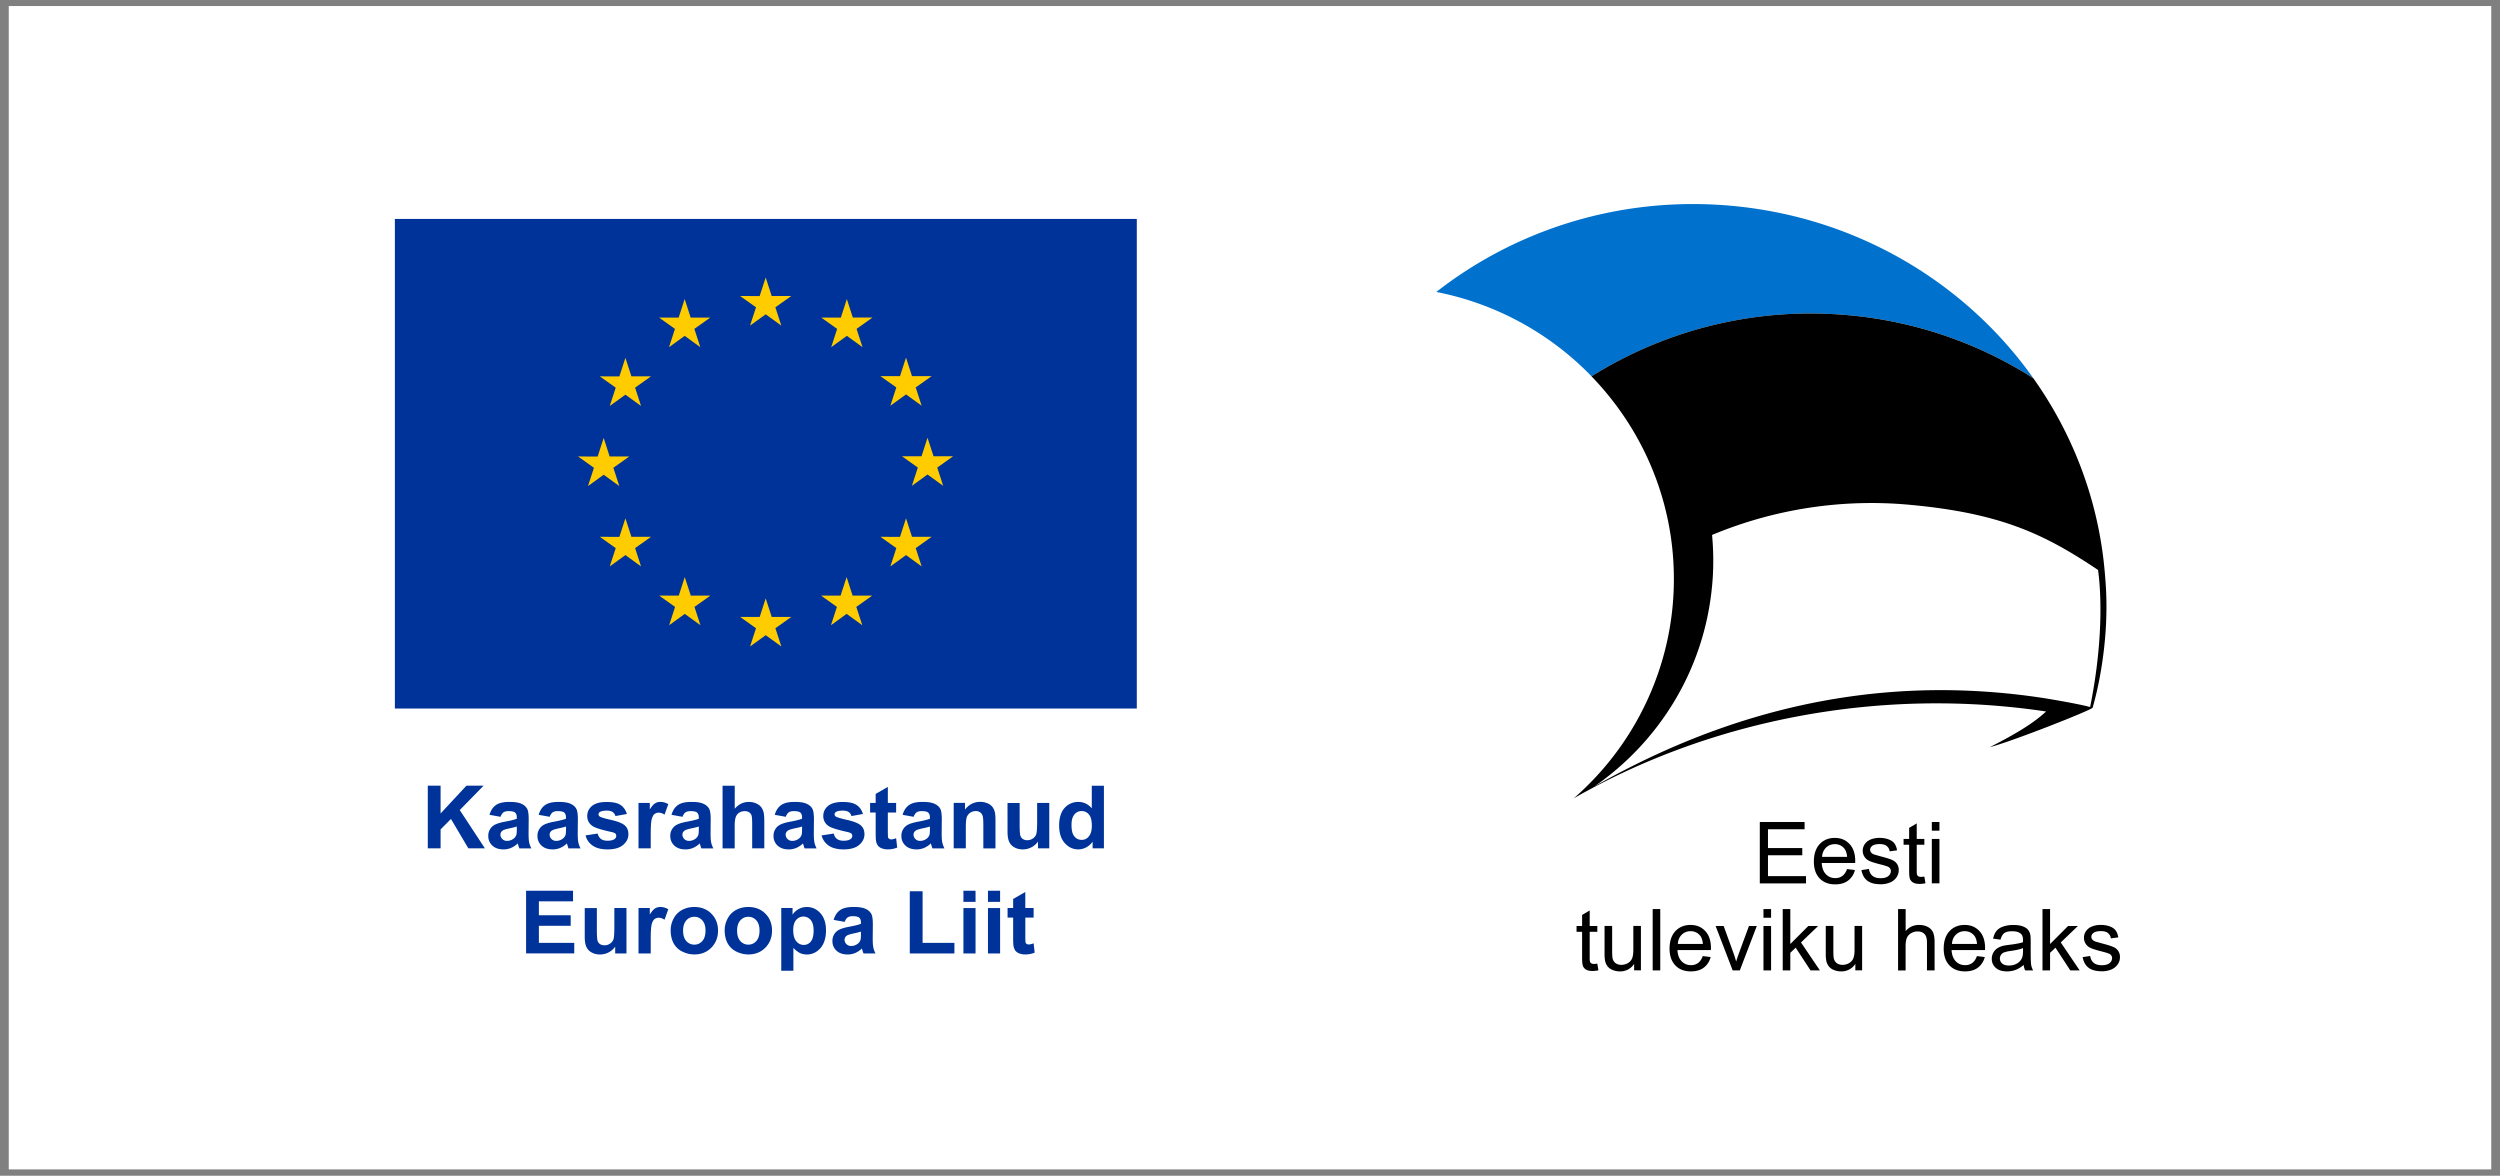
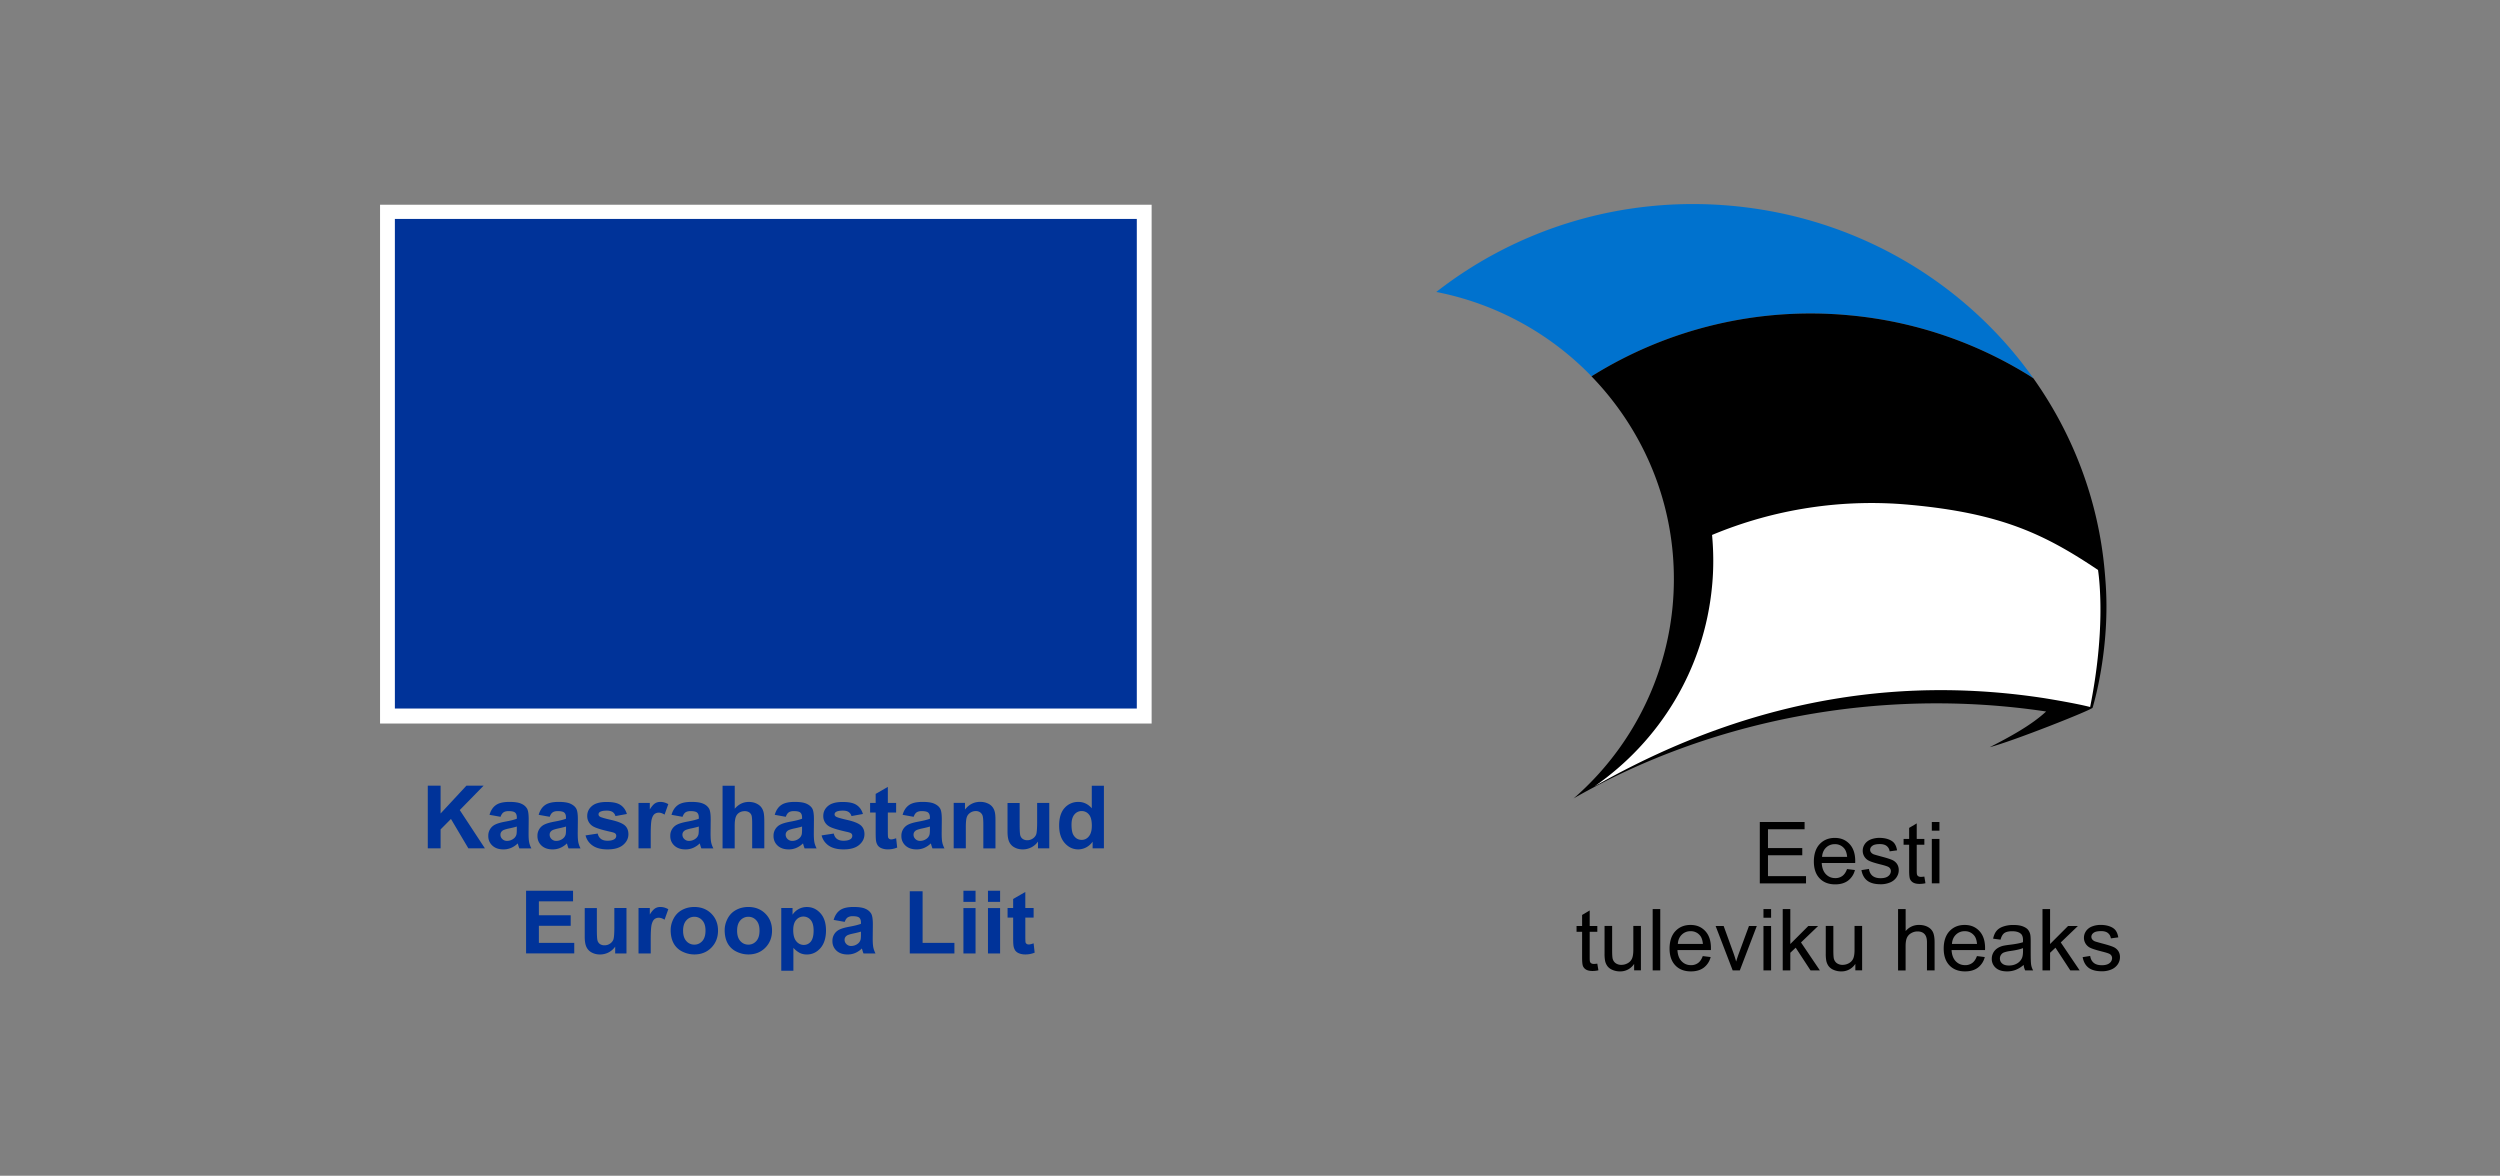
<svg xmlns="http://www.w3.org/2000/svg" width="202" height="95" fill="none">
  <rect width="100%" height="100%" fill="#808080" stroke="none" />
-   <path fill="#fff" d="M.708.488h200.585v94H.708z" />
-   <path fill="#fff" d="M30.708 17.488h140.585v60H30.708z" />
  <path fill="#fff" d="M93.052 16.54H30.708v41.923h62.344V16.54Z" />
  <path fill="#039" d="M91.854 17.689H31.906v39.563h59.948V17.69Z" />
-   <path fill="#FC0" d="m60.602 26.31 1.267-.913 1.262.913-.48-1.48 1.284-.912h-1.583l-.483-1.496-.487 1.5-1.583-.004 1.287.913-.484 1.48Zm-6.546 1.743 1.267-.916 1.262.916-.48-1.48 1.284-.912h-1.583l-.483-1.5-.487 1.5h-1.583l1.283.913-.48 1.48Zm-3.523.861-.486 1.5-1.583-.004 1.287.914-.484 1.479 1.266-.913 1.263.913-.48-1.48 1.284-.913h-1.583l-.484-1.496Zm-1.756 9.446 1.263.913-.48-1.476 1.283-.913H49.26l-.483-1.5-.487 1.503-1.583-.003 1.283.913-.48 1.476 1.267-.913Zm2.24 5.015-.484-1.496-.486 1.5-1.583-.004 1.287.913-.484 1.48 1.266-.917 1.263.916-.48-1.48 1.284-.912h-1.583Zm4.799 4.75-.487-1.496-.483 1.496h-1.583l1.283.913-.48 1.48 1.266-.917 1.263.916-.48-1.48 1.284-.912h-1.583Zm6.539 1.723-.487-1.5-.483 1.5h-1.583l1.283.913-.48 1.476 1.263-.913 1.266.913-.483-1.476 1.287-.913h-1.583Zm6.535-1.723-.483-1.496-.487 1.496h-1.58l1.284.913-.483 1.48 1.266-.917 1.266.916-.483-1.48 1.283-.912H68.89Zm4.8-4.75-.483-1.496-.486 1.5-1.583-.004 1.286.913-.483 1.48 1.266-.917 1.263.916-.48-1.48 1.284-.912H73.69Zm3.323-6.511H75.43l-.487-1.496-.483 1.5-1.583-.004 1.283.917-.48 1.476 1.263-.917 1.267.917-.48-1.476 1.283-.917Zm-5.072-4.081 1.266-.913 1.263.913-.48-1.479 1.284-.91H73.69l-.484-1.5-.486 1.5h-1.583l1.286.91-.483 1.48Zm-3.516-8.619-.484 1.5-1.583-.004 1.284.914-.48 1.479 1.266-.917 1.263.917-.48-1.48 1.283-.913h-1.586l-.483-1.496Z" />
  <path fill="#039" d="M34.565 68.547v-5.065H35.6v2.248l2.087-2.248h1.389l-1.927 1.971 2.032 3.094h-1.337l-1.406-2.376-.838.846v1.53h-1.035Zm5.876-2.55-.888-.159c.099-.353.272-.616.517-.788.245-.172.606-.256 1.09-.256.439 0 .762.05.977.155a.96.96 0 0 1 .452.39c.089.159.13.449.13.87l-.01 1.132c0 .324.016.56.047.715.03.151.088.316.177.492h-.97a2.809 2.809 0 0 1-.096-.287l-.033-.114a1.763 1.763 0 0 1-.538.363 1.549 1.549 0 0 1-.61.122c-.38 0-.68-.101-.902-.307a1.015 1.015 0 0 1-.33-.778.987.987 0 0 1 .572-.93c.18-.088.44-.162.78-.226.459-.084.776-.165.953-.24v-.097c0-.185-.048-.32-.14-.398-.092-.08-.269-.118-.528-.118-.173 0-.31.034-.408.102-.099.067-.177.188-.238.357h-.004Zm1.314.788c-.126.04-.323.091-.596.148-.272.058-.449.115-.534.169-.13.09-.19.202-.19.34s.05.253.153.354a.529.529 0 0 0 .391.148.868.868 0 0 0 .507-.172.615.615 0 0 0 .235-.32c.027-.084.038-.239.038-.475v-.192h-.004Zm2.662-.788-.892-.159c.1-.353.273-.616.518-.788.245-.172.606-.256 1.09-.256.438 0 .762.05.976.155.215.1.364.232.453.39.088.159.13.449.13.87l-.011 1.132c0 .324.017.56.048.715.03.151.088.316.177.492h-.97a2.814 2.814 0 0 1-.096-.287l-.034-.114a1.763 1.763 0 0 1-.538.363c-.19.081-.395.122-.609.122-.381 0-.68-.101-.902-.307a1.016 1.016 0 0 1-.33-.778.987.987 0 0 1 .572-.93c.18-.088.439-.162.78-.226.459-.084.775-.165.952-.24v-.097c0-.185-.047-.32-.14-.398-.091-.08-.268-.118-.527-.118-.173 0-.31.034-.408.102-.1.067-.177.188-.239.357Zm1.314.788c-.126.04-.323.091-.595.148-.273.058-.45.115-.535.169-.13.09-.19.202-.19.34s.05.253.153.354a.529.529 0 0 0 .391.148.86.86 0 0 0 .507-.172.614.614 0 0 0 .235-.32c.027-.084.038-.239.038-.475v-.192h-.004Zm1.582.715.984-.149a.7.7 0 0 0 .256.431c.129.098.306.149.537.149.256 0 .446-.048.572-.139a.31.31 0 0 0 .13-.26.245.245 0 0 0-.072-.181c-.047-.047-.157-.088-.327-.128-.79-.172-1.293-.33-1.504-.472a.946.946 0 0 1-.44-.825c0-.317.127-.587.382-.802.255-.216.647-.324 1.181-.324.535 0 .885.081 1.13.246.245.165.415.404.51.725l-.925.168a.574.574 0 0 0-.225-.327c-.112-.074-.269-.114-.473-.114-.259 0-.442.037-.555.108-.075.05-.112.114-.112.195 0 .07.034.128.099.175.088.064.395.155.915.273.521.118.889.263 1.093.431.204.172.306.415.306.721 0 .338-.143.627-.425.867-.283.242-.705.363-1.26.363-.503 0-.905-.1-1.198-.303a1.4 1.4 0 0 1-.579-.825v-.004Zm5.259 1.047h-.98v-3.67h.912v.523c.157-.246.296-.407.422-.488a.79.79 0 0 1 .426-.118c.224 0 .439.06.646.182l-.302.845c-.167-.104-.32-.158-.46-.158a.551.551 0 0 0-.35.111c-.096.074-.17.21-.225.408-.055.195-.082.606-.082 1.23v1.132l-.007.004Zm2.574-2.55-.888-.159c.099-.353.272-.616.517-.788.245-.172.606-.256 1.09-.256.439 0 .762.05.977.155a.96.96 0 0 1 .452.39c.089.159.13.449.13.87l-.01 1.132c0 .324.016.56.047.715.03.151.089.316.177.492h-.97a2.84 2.84 0 0 1-.095-.287l-.034-.114a1.762 1.762 0 0 1-.538.363c-.19.081-.395.122-.61.122-.38 0-.68-.101-.902-.307a1.015 1.015 0 0 1-.33-.778.987.987 0 0 1 .572-.93c.18-.088.44-.162.78-.226.46-.084.776-.165.953-.24v-.097c0-.185-.048-.32-.14-.398-.092-.08-.269-.118-.527-.118-.174 0-.31.034-.409.102-.099.067-.177.188-.238.357h-.004Zm1.314.788c-.126.04-.323.091-.595.148-.273.058-.45.115-.535.169-.13.09-.19.202-.19.34s.05.253.153.354a.529.529 0 0 0 .391.148.868.868 0 0 0 .507-.172.614.614 0 0 0 .235-.32c.027-.084.038-.239.038-.475v-.192h-.004Zm2.907-3.303v1.864c.316-.368.694-.55 1.133-.55.225 0 .429.04.61.125.18.084.316.189.408.317a1.1 1.1 0 0 1 .187.428c.034.155.051.4.051.728v2.153h-.98v-1.938c0-.384-.017-.63-.055-.73a.47.47 0 0 0-.197-.247.641.641 0 0 0-.354-.09c-.163 0-.31.04-.436.117a.695.695 0 0 0-.282.354c-.058.158-.089.39-.089.7v1.84h-.98V63.49h.98l.004-.007Zm4.123 2.515-.89-.159c.1-.353.273-.616.518-.788.245-.172.606-.256 1.09-.256.439 0 .762.05.976.155.215.1.365.232.453.39.088.159.13.449.13.87l-.01 1.132c0 .324.016.56.047.715.03.151.088.316.177.492h-.97a2.814 2.814 0 0 1-.096-.287l-.034-.114a1.763 1.763 0 0 1-.537.363 1.549 1.549 0 0 1-.61.122c-.381 0-.68-.101-.902-.307a1.016 1.016 0 0 1-.33-.778.987.987 0 0 1 .572-.93c.18-.088.439-.162.78-.226.459-.084.775-.165.953-.24v-.097c0-.185-.048-.32-.14-.398-.092-.08-.269-.118-.528-.118-.173 0-.31.034-.408.102-.099.067-.177.188-.239.357h-.003Zm1.313.788c-.126.04-.323.091-.596.148-.272.058-.449.115-.534.169-.13.09-.19.202-.19.34s.05.253.153.354a.529.529 0 0 0 .39.148.867.867 0 0 0 .508-.172.614.614 0 0 0 .235-.32c.027-.084.037-.239.037-.475v-.192h-.003Zm1.583.715.984-.149c.04.189.125.334.255.431.13.098.306.149.538.149.255 0 .446-.048.572-.139a.31.31 0 0 0 .129-.26.245.245 0 0 0-.072-.181c-.047-.047-.156-.088-.326-.128-.79-.172-1.294-.33-1.505-.472a.946.946 0 0 1-.44-.825c0-.317.127-.587.382-.802.255-.216.647-.324 1.181-.324.535 0 .885.081 1.13.246.246.165.416.404.511.725l-.926.168a.574.574 0 0 0-.225-.327c-.108-.074-.268-.114-.473-.114-.258 0-.442.037-.555.108-.074.05-.112.114-.112.195 0 .07.034.128.099.175.088.064.395.155.916.273.524.118.888.263 1.092.431.205.172.307.415.307.721 0 .338-.143.627-.426.867-.282.242-.704.363-1.26.363-.503 0-.905-.1-1.198-.303a1.4 1.4 0 0 1-.578-.825v-.004Zm6.022-2.622v.775h-.67v1.48c0 .3.007.475.02.522.014.05.041.09.089.121a.27.27 0 0 0 .166.047c.092 0 .222-.03.395-.094l.085.755a1.954 1.954 0 0 1-.776.145 1.28 1.28 0 0 1-.48-.088.688.688 0 0 1-.313-.23.945.945 0 0 1-.14-.377c-.02-.11-.03-.34-.03-.684v-1.6h-.45v-.775h.45v-.728l.984-.566v1.294h.67v.003Zm1.412 1.119-.888-.159c.098-.353.272-.616.517-.788.245-.172.606-.256 1.09-.256.439 0 .762.05.976.155.215.1.365.232.453.39.089.159.13.449.13.87l-.01 1.132c0 .324.016.56.047.715.03.151.088.316.177.492h-.97a2.809 2.809 0 0 1-.096-.287l-.034-.114a1.763 1.763 0 0 1-.537.363 1.549 1.549 0 0 1-.61.122c-.381 0-.68-.101-.902-.307a1.015 1.015 0 0 1-.33-.778.987.987 0 0 1 .572-.93c.18-.088.439-.162.78-.226.459-.084.775-.165.953-.24v-.097c0-.185-.048-.32-.14-.398-.092-.08-.269-.118-.528-.118-.173 0-.31.034-.408.102-.099.067-.177.188-.238.357h-.004Zm1.314.788c-.126.04-.323.091-.596.148-.272.058-.449.115-.534.169-.13.09-.19.202-.19.34s.05.253.153.354a.529.529 0 0 0 .391.148.868.868 0 0 0 .507-.172.615.615 0 0 0 .235-.32c.027-.084.038-.239.038-.475v-.192h-.004Zm5.3 1.763h-.98v-1.874c0-.398-.02-.654-.061-.768a.538.538 0 0 0-.204-.273.594.594 0 0 0-.34-.098.791.791 0 0 0-.457.138.698.698 0 0 0-.28.368c-.05.151-.074.434-.074.842v1.661h-.98v-3.67h.912v.54c.323-.415.732-.624 1.222-.624.218 0 .415.037.592.115a.97.97 0 0 1 .405.297c.092.12.157.256.19.407.038.152.055.37.055.654v2.285Zm3.436-.001v-.549c-.137.195-.314.35-.532.465a1.533 1.533 0 0 1-.697.169c-.246 0-.474-.054-.671-.162a.96.96 0 0 1-.429-.455c-.088-.196-.133-.465-.133-.812V64.88h.98v1.685c0 .515.018.832.055.947a.517.517 0 0 0 .198.276.618.618 0 0 0 .364.101.754.754 0 0 0 .449-.138.684.684 0 0 0 .272-.337c.048-.135.075-.465.075-.99v-1.547h.98v3.67h-.912Zm5.327 0h-.913v-.54a1.49 1.49 0 0 1-.534.469 1.395 1.395 0 0 1-.623.155c-.426 0-.79-.168-1.093-.509-.303-.34-.456-.815-.456-1.422 0-.606.147-1.095.443-1.419a1.45 1.45 0 0 1 1.12-.485c.415 0 .772.172 1.075.512v-1.823h.98v5.065-.003Zm-2.618-1.914c0 .39.054.674.163.849.157.253.378.38.664.38a.718.718 0 0 0 .575-.286c.157-.188.239-.475.239-.852 0-.422-.075-.725-.232-.91a.733.733 0 0 0-.589-.28.728.728 0 0 0-.585.276c-.157.183-.235.459-.235.823ZM42.507 77.039v-5.065h3.795v.856h-2.76v1.122h2.57v.853h-2.57v1.378H46.4v.853h-3.89l-.004.003Zm7.2-.001v-.55c-.136.196-.313.35-.53.466a1.533 1.533 0 0 1-.699.168c-.245 0-.473-.054-.67-.162a.962.962 0 0 1-.43-.455c-.088-.195-.132-.465-.132-.812v-2.321h.98v1.684c0 .516.017.833.055.947a.517.517 0 0 0 .197.277.619.619 0 0 0 .365.1.754.754 0 0 0 .449-.137.684.684 0 0 0 .272-.337c.048-.135.075-.466.075-.991v-1.547h.98v3.67h-.912Zm2.865 0h-.98v-3.67h.912v.523c.157-.246.296-.408.422-.489a.79.79 0 0 1 .426-.118c.224 0 .439.06.646.182l-.302.846c-.167-.105-.32-.158-.46-.158a.551.551 0 0 0-.35.11c-.096.075-.17.21-.225.409-.055.195-.082.606-.082 1.23v1.132l-.007.003Zm1.618-1.887c0-.323.081-.633.241-.937.16-.303.388-.532.68-.69.297-.159.624-.24.988-.24.562 0 1.021.182 1.379.54.357.36.538.815.538 1.367 0 .553-.18 1.015-.542 1.382-.36.364-.817.546-1.365.546-.34 0-.663-.078-.973-.23a1.582 1.582 0 0 1-.705-.666c-.16-.294-.241-.65-.241-1.072Zm1.004.05c0 .365.088.644.262.836a.84.84 0 0 0 .646.29c.256 0 .47-.098.644-.29.173-.192.259-.475.259-.842s-.086-.637-.26-.83a.834.834 0 0 0-.642-.289.846.846 0 0 0-.647.29c-.174.192-.262.472-.262.835Zm3.36-.05c0-.323.081-.633.241-.937.16-.303.389-.532.681-.69.296-.159.623-.24.987-.24.562 0 1.022.182 1.379.54.357.36.538.815.538 1.367 0 .553-.18 1.015-.541 1.382-.361.364-.817.546-1.365.546-.34 0-.664-.078-.974-.23a1.582 1.582 0 0 1-.705-.666c-.16-.294-.241-.65-.241-1.072Zm1.004.05c0 .365.088.644.262.836.174.192.392.29.647.29s.47-.098.643-.29c.174-.192.259-.475.259-.842s-.085-.637-.259-.83a.834.834 0 0 0-.643-.289.846.846 0 0 0-.647.29c-.174.192-.262.472-.262.835Zm3.564-1.833h.916v.54a1.34 1.34 0 0 1 .483-.449c.201-.114.426-.172.674-.172.429 0 .797.169 1.096.502.3.334.45.8.45 1.396 0 .596-.154 1.088-.453 1.428-.303.34-.667.51-1.1.51-.204 0-.391-.041-.558-.122a1.874 1.874 0 0 1-.524-.415v1.85h-.98v-5.064l-.004-.004Zm.97 1.773c0 .41.082.718.249.913a.768.768 0 0 0 .602.296.704.704 0 0 0 .569-.27c.15-.181.228-.478.228-.889 0-.384-.078-.67-.235-.856a.762.762 0 0 0-1.174-.003c-.157.182-.239.455-.239.815v-.006Zm4.156-.654-.889-.158c.1-.354.273-.617.518-.789.245-.172.606-.256 1.09-.256.438 0 .762.05.976.155a.97.97 0 0 1 .453.391c.088.159.13.448.13.87l-.011 1.132c0 .323.017.559.048.714.03.152.088.317.177.492h-.97a2.814 2.814 0 0 1-.096-.286c-.017-.058-.027-.095-.034-.115a1.761 1.761 0 0 1-.538.364c-.19.08-.395.121-.609.121-.381 0-.68-.1-.902-.306a1.016 1.016 0 0 1-.33-.779.987.987 0 0 1 .572-.93c.18-.087.439-.162.78-.226.459-.084.775-.165.952-.239v-.097c0-.186-.047-.32-.14-.398-.091-.081-.268-.118-.527-.118a.718.718 0 0 0-.408.101c-.1.067-.177.189-.239.357h-.003Zm1.314.789c-.126.04-.323.09-.596.148-.272.057-.45.114-.534.168-.13.091-.19.203-.19.34 0 .139.05.254.152.355a.529.529 0 0 0 .392.148.867.867 0 0 0 .507-.172.614.614 0 0 0 .235-.32c.027-.084.037-.24.037-.475v-.192h-.003Zm3.948 1.763v-5.024h1.036v4.171h2.57v.853H73.51Zm4.334-4.169v-.899h.98v.9h-.98Zm0 4.17v-3.67h.98v3.67h-.98Zm1.984-4.17v-.899h.98v.9h-.98Zm0 4.17v-3.67h.98v3.67h-.98Zm3.688-3.671v.775h-.67v1.479c0 .3.006.475.02.522.013.05.04.091.088.121a.27.27 0 0 0 .167.048c.092 0 .221-.03.395-.095l.085.755a1.952 1.952 0 0 1-.776.145 1.28 1.28 0 0 1-.48-.088.688.688 0 0 1-.313-.229.947.947 0 0 1-.14-.377c-.02-.111-.03-.34-.03-.684v-1.6h-.45v-.776h.45v-.728l.983-.566v1.294h.67v.004Z" />
  <path fill="#0072CE" fill-rule="evenodd" d="M149.392 25.473a33.328 33.328 0 0 1 14.613 4.9c.003.006.119.084.296.195-5.416-7.646-14.144-13-24.373-13.937-8.956-.815-17.391 1.897-23.875 6.959a23.811 23.811 0 0 1 12.543 6.816 33.436 33.436 0 0 1 20.796-4.933Z" clip-rule="evenodd" />
  <path fill="#000" fill-rule="evenodd" d="M170.112 46.807c-.007-.104-.044-.56-.054-.654-.504-5.711-2.547-11.052-5.76-15.584a5.247 5.247 0 0 1-.296-.196 33.328 33.328 0 0 0-14.613-4.9 33.387 33.387 0 0 0-20.796 4.934c3.701 3.824 6.1 8.845 6.57 14.348a23.715 23.715 0 0 1-.013 4.195 23.312 23.312 0 0 1-1.502 6.339 23.576 23.576 0 0 1-6.552 9.27l.051-.048c11.029-6.324 24.703-9.044 38.179-7.022-1.222 1.142-3.06 2.116-4.555 2.884 1.822-.468 8.221-2.999 8.313-3.19 0 0 .007 0 .007-.004h-.007s1.494-4.788 1.028-10.372Z" clip-rule="evenodd" />
  <path fill="#fff" fill-rule="evenodd" d="M169.522 46.054c-4.265-2.857-7.784-4.586-15.212-5.266a33.444 33.444 0 0 0-15.975 2.436c.123 1.348.136 2.73 0 4.128-.637 6.786-4.282 12.569-9.511 16.194 13.524-7.7 25.823-8.727 36.236-7.153.691.108 2.832.471 3.823.734 1.211-6.035.789-10.028.639-11.07v-.003Z" clip-rule="evenodd" />
  <path fill="#000" d="M142.192 71.376v-4.957h3.619v.586h-2.958v1.517h2.771v.583h-2.771v1.684h3.074v.587h-3.735Zm7.05-1.156.636.078a1.528 1.528 0 0 1-.554.856c-.273.202-.617.303-1.039.303-.531 0-.949-.162-1.259-.485-.31-.324-.466-.775-.466-1.362 0-.586.156-1.071.469-1.405.313-.334.722-.502 1.222-.502.501 0 .882.165 1.188.489.307.327.463.785.463 1.378 0 .037 0 .09-.003.162h-2.703c.021.394.136.697.337.906.204.209.453.313.756.313a.932.932 0 0 0 .575-.175c.16-.118.286-.303.378-.56v.004Zm-2.019-.984h2.026c-.028-.3-.106-.529-.232-.677a.942.942 0 0 0-.762-.35.985.985 0 0 0-.712.28c-.19.184-.299.437-.32.747Zm3.183 1.069.606-.095c.034.243.129.425.286.556.156.128.374.192.653.192s.49-.057.626-.172a.512.512 0 0 0 .205-.4.378.378 0 0 0-.181-.327c-.085-.054-.292-.122-.626-.206-.449-.111-.763-.209-.936-.293a.89.89 0 0 1-.531-.822c0-.162.037-.307.112-.445a.979.979 0 0 1 .303-.34 1.26 1.26 0 0 1 .392-.179 1.94 1.94 0 0 1 .531-.074c.282 0 .534.04.749.121.214.081.374.189.476.33.102.139.174.324.211.556l-.599.081a.646.646 0 0 0-.238-.431c-.13-.105-.317-.155-.555-.155-.283 0-.483.047-.603.138-.122.091-.18.202-.18.323 0 .081.027.152.075.213a.542.542 0 0 0 .235.162c.061.02.241.074.541.155.436.114.739.209.909.283a.918.918 0 0 1 .405.32.872.872 0 0 1 .146.519c0 .205-.061.394-.18.573a1.157 1.157 0 0 1-.518.414 1.896 1.896 0 0 1-.765.145c-.474 0-.831-.098-1.08-.29-.248-.192-.405-.482-.473-.862l.004.01Zm5.082.525.088.536a2.227 2.227 0 0 1-.463.054c-.224 0-.395-.034-.521-.105a.597.597 0 0 1-.258-.276c-.051-.111-.075-.354-.075-.718v-2.065h-.449v-.472h.449v-.89l.613-.364v1.254h.616v.472h-.616v2.1c0 .174.01.285.03.333.021.05.058.087.106.118a.4.4 0 0 0 .211.043c.068 0 .16-.006.269-.023v.003Zm.603-3.71v-.7h.616v.7h-.616Zm0 4.252v-3.588h.616v3.588h-.616Zm-27.028 6.493.088.536a2.213 2.213 0 0 1-.463.054c-.224 0-.394-.034-.52-.104a.595.595 0 0 1-.259-.277c-.051-.114-.075-.353-.075-.717V75.29h-.449v-.472h.449v-.89l.613-.363v1.253h.616v.472h-.616v2.1c0 .175.01.286.03.333.021.05.058.088.106.118a.4.4 0 0 0 .211.044c.068 0 .16-.007.269-.024v.004Zm2.975.543v-.526a1.326 1.326 0 0 1-1.151.607 1.49 1.49 0 0 1-.599-.121.965.965 0 0 1-.411-.307 1.13 1.13 0 0 1-.191-.452 3.18 3.18 0 0 1-.038-.57v-2.223h.613v1.988c0 .317.014.532.038.644.04.161.122.286.245.377a.775.775 0 0 0 .466.135c.184 0 .357-.047.517-.138a.79.79 0 0 0 .344-.381c.068-.162.102-.394.102-.701v-1.924h.613v3.589h-.548v.003Zm2.111-4.954h-.613v4.954h.613v-4.954Zm3.435 3.798.636.078a1.529 1.529 0 0 1-.555.856c-.272.202-.616.303-1.038.303-.531 0-.95-.162-1.259-.485-.31-.324-.467-.775-.467-1.362 0-.586.157-1.071.47-1.405.313-.333.722-.502 1.222-.502.501 0 .882.165 1.188.489.307.327.463.785.463 1.378 0 .037 0 .09-.003.162h-2.703c.02.394.136.697.337.906.204.209.453.314.756.314a.934.934 0 0 0 .575-.176c.16-.118.286-.303.378-.56v.004Zm-2.015-.984h2.025c-.027-.3-.106-.529-.232-.677a.942.942 0 0 0-.762-.35.98.98 0 0 0-.711.28c-.191.185-.3.437-.32.747Zm4.431 2.14-1.379-3.589h.65l.78 2.15c.085.233.16.472.231.725.055-.19.13-.418.228-.685l.807-2.19h.633l-1.372 3.589H140Zm2.488-4.253v-.7h.616v.7h-.616Zm0 4.253v-3.589h.616v3.589h-.616Zm1.556 0v-4.954h.613v2.824l1.457-1.459h.793l-1.386 1.331 1.525 2.258h-.755l-1.199-1.833-.435.41v1.423h-.613Zm5.868 0v-.526a1.325 1.325 0 0 1-1.15.607 1.49 1.49 0 0 1-.6-.121.965.965 0 0 1-.411-.307 1.13 1.13 0 0 1-.191-.452 3.18 3.18 0 0 1-.038-.57v-2.223h.613v1.988c0 .317.014.532.038.644.04.161.122.286.245.377a.775.775 0 0 0 .466.135c.184 0 .357-.047.517-.138a.79.79 0 0 0 .344-.381c.068-.162.102-.394.102-.701v-1.924h.613v3.589h-.548v.003Zm3.452 0v-4.954h.612v1.776a1.38 1.38 0 0 1 1.086-.495c.269 0 .501.054.698.158.198.105.341.25.426.435.085.185.129.455.129.805v2.275h-.616v-2.275c0-.303-.068-.525-.201-.664-.133-.138-.32-.209-.565-.209-.18 0-.354.048-.514.142a.795.795 0 0 0-.344.38c-.068.16-.102.382-.102.665v1.964h-.613l.004-.003Zm6.369-1.156.637.078a1.534 1.534 0 0 1-.555.856c-.272.202-.616.303-1.038.303-.531 0-.95-.162-1.26-.485-.31-.324-.466-.775-.466-1.362 0-.586.156-1.071.47-1.405.313-.333.721-.502 1.222-.502.5 0 .881.165 1.188.489.306.327.463.785.463 1.378 0 .037 0 .09-.004.162h-2.703c.021.394.136.697.337.906.205.209.453.314.759.314a.935.935 0 0 0 .576-.176c.16-.118.286-.303.378-.56l-.004.004Zm-2.015-.984h2.025c-.027-.3-.105-.529-.231-.677a.944.944 0 0 0-.763-.35.984.984 0 0 0-.711.28c-.191.185-.3.437-.32.747Zm5.79 1.698a2.242 2.242 0 0 1-.657.405 1.946 1.946 0 0 1-.677.118c-.399 0-.705-.095-.919-.29a.943.943 0 0 1-.32-.738 1.011 1.011 0 0 1 .439-.832c.132-.088.279-.155.442-.199.119-.03.303-.06.545-.091.497-.057.861-.128 1.096-.209 0-.084.003-.135.003-.158 0-.25-.058-.425-.173-.523-.157-.138-.392-.205-.698-.205-.289 0-.5.05-.64.148-.136.101-.238.28-.306.532l-.599-.08c.054-.253.142-.462.268-.617.126-.158.307-.28.542-.36a2.43 2.43 0 0 1 .823-.129c.314 0 .562.037.753.108.194.074.337.162.429.273a.932.932 0 0 1 .19.415c.021.104.031.29.031.559v.812c0 .566.013.923.041 1.072.027.151.078.293.156.43h-.643a1.299 1.299 0 0 1-.123-.44h-.003Zm-.051-1.357c-.225.09-.558.168-1.004.229a2.436 2.436 0 0 0-.535.121.503.503 0 0 0-.241.199.507.507 0 0 0-.085.29.51.51 0 0 0 .187.404c.122.108.306.162.544.162.239 0 .446-.05.634-.155a.938.938 0 0 0 .405-.421c.068-.139.098-.34.098-.607v-.222h-.003Zm1.576 1.799v-4.954h.613v2.824l1.457-1.459h.793l-1.385 1.331 1.525 2.258h-.756l-1.198-1.833-.436.41v1.423h-.613Zm3.248-1.071.606-.095c.034.24.129.425.286.556.156.128.374.192.653.192s.49-.057.626-.171a.512.512 0 0 0 .205-.401.378.378 0 0 0-.181-.327c-.085-.054-.292-.122-.626-.206-.449-.114-.763-.209-.936-.293a.89.89 0 0 1-.531-.822c0-.162.037-.307.112-.445a.979.979 0 0 1 .303-.34c.095-.071.225-.128.392-.179a1.94 1.94 0 0 1 .531-.074c.282 0 .534.04.749.121.214.081.374.189.476.33.102.139.174.324.211.556l-.599.081a.646.646 0 0 0-.238-.431c-.13-.105-.317-.155-.555-.155-.283 0-.483.047-.603.138-.122.091-.18.202-.18.324 0 .08.027.151.075.212a.542.542 0 0 0 .235.162c.061.02.241.074.541.155.436.114.739.209.909.283a.918.918 0 0 1 .405.32.872.872 0 0 1 .146.519c0 .205-.061.394-.18.573a1.157 1.157 0 0 1-.518.414 1.896 1.896 0 0 1-.765.145c-.474 0-.831-.098-1.08-.29-.248-.195-.405-.482-.473-.862l.004.01Z" />
</svg>